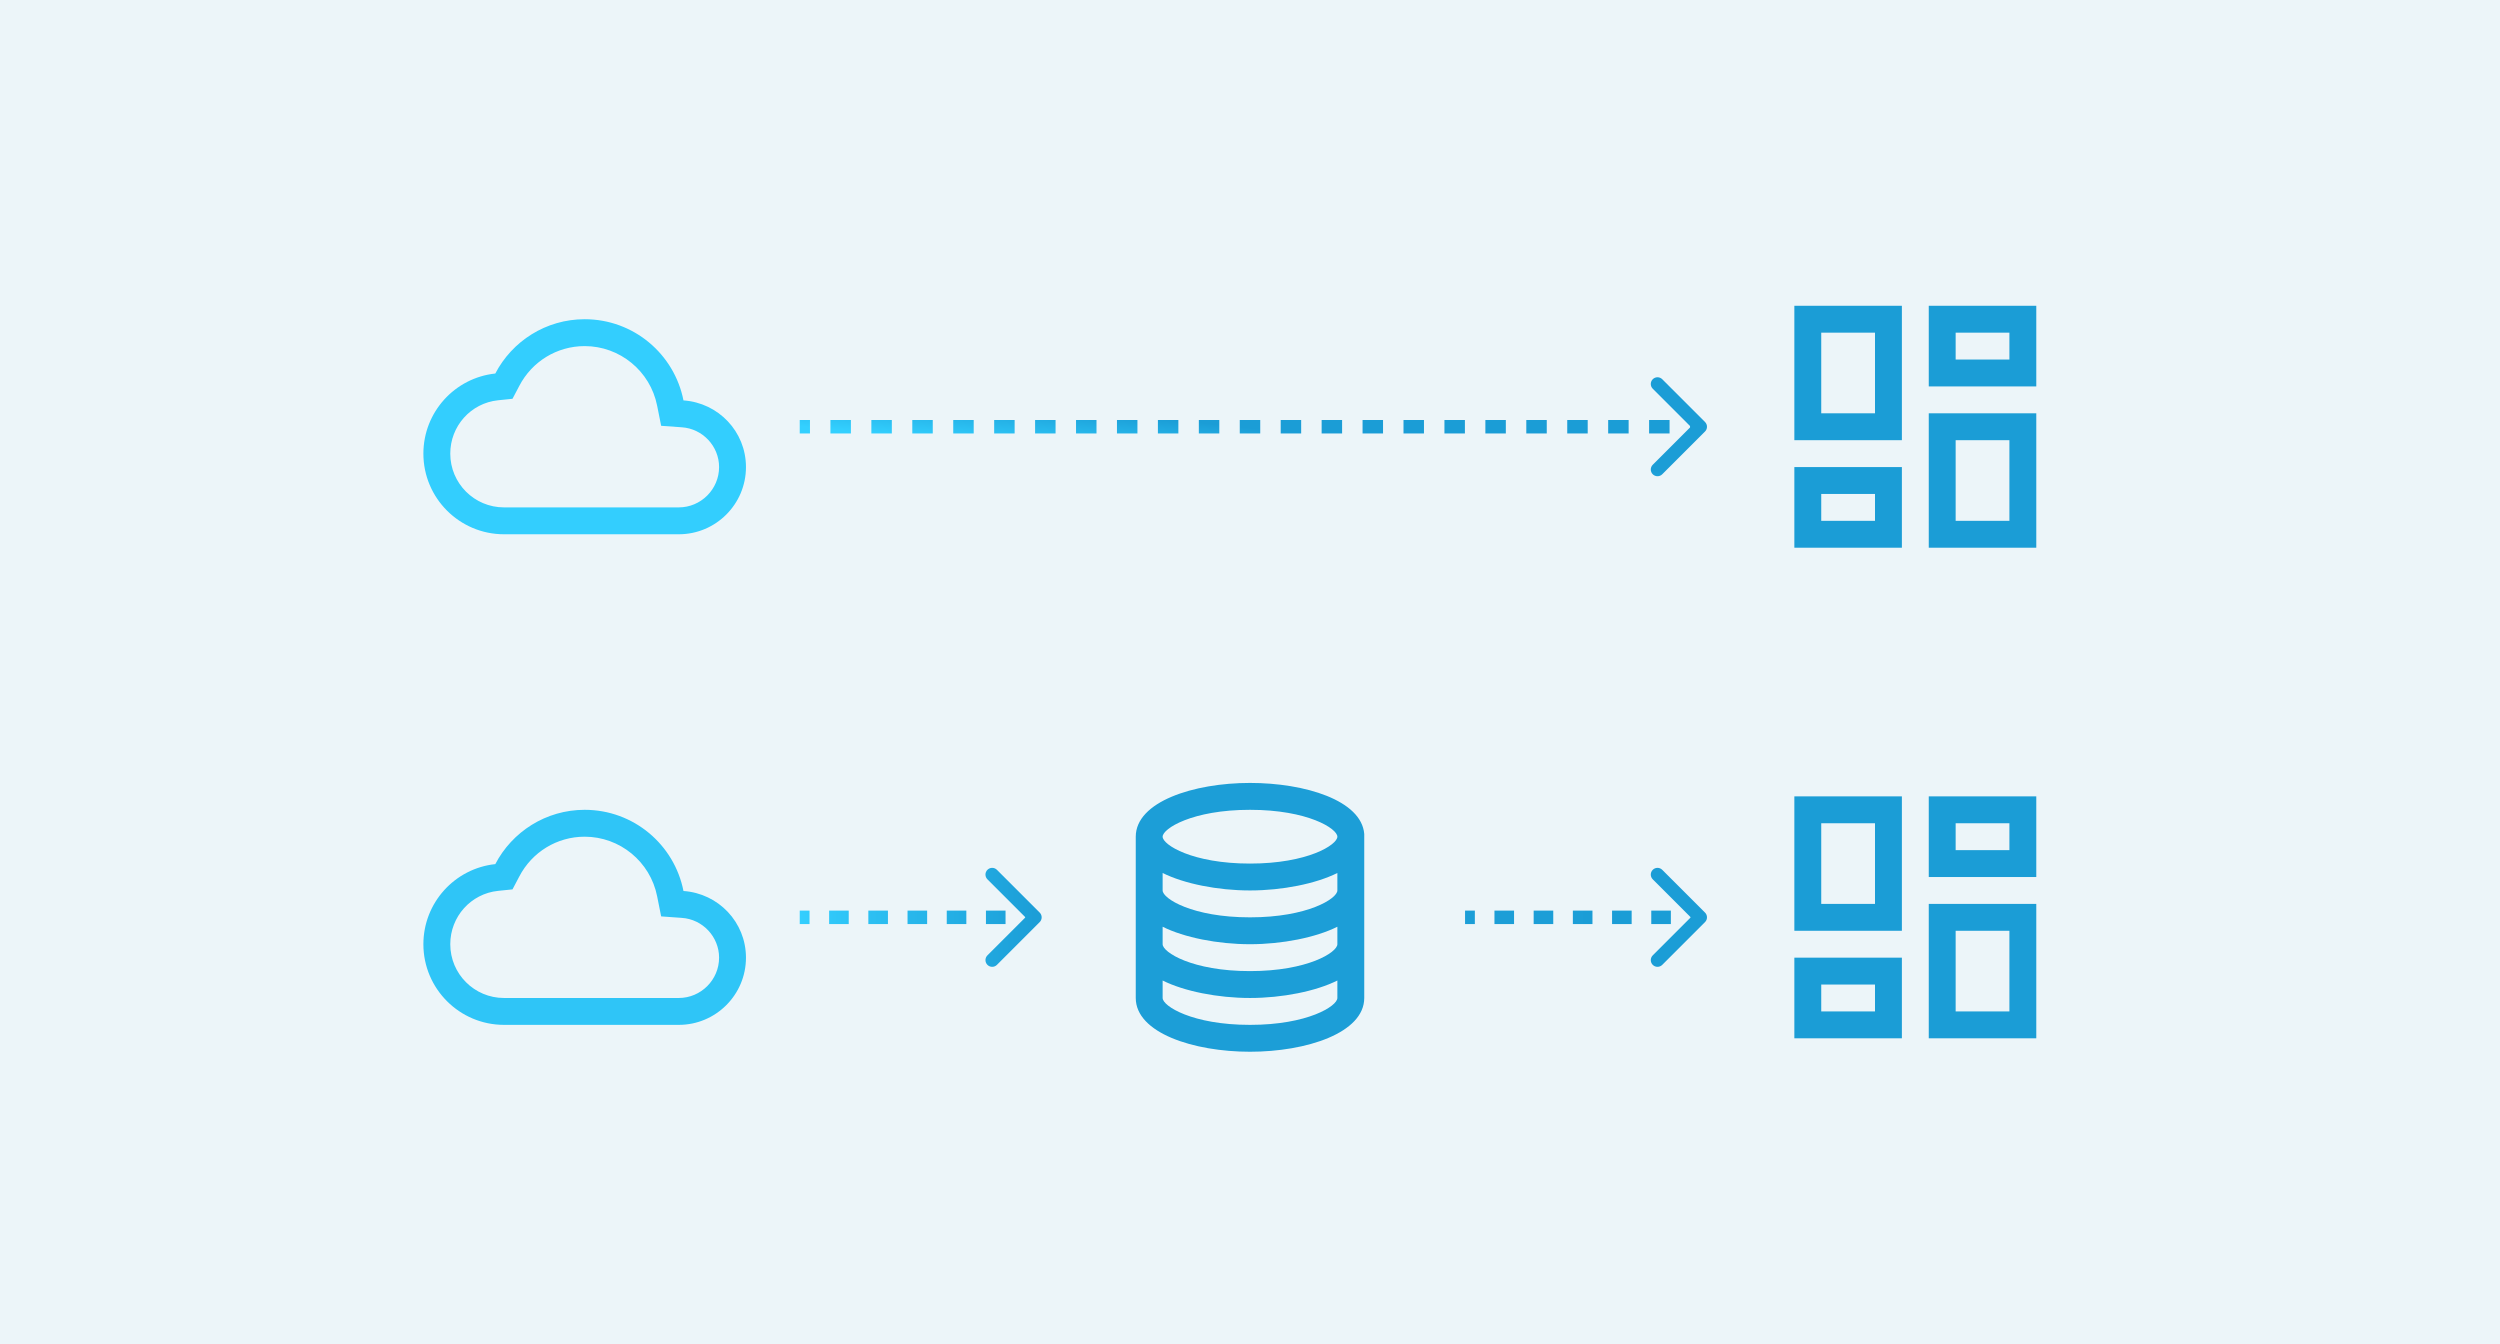
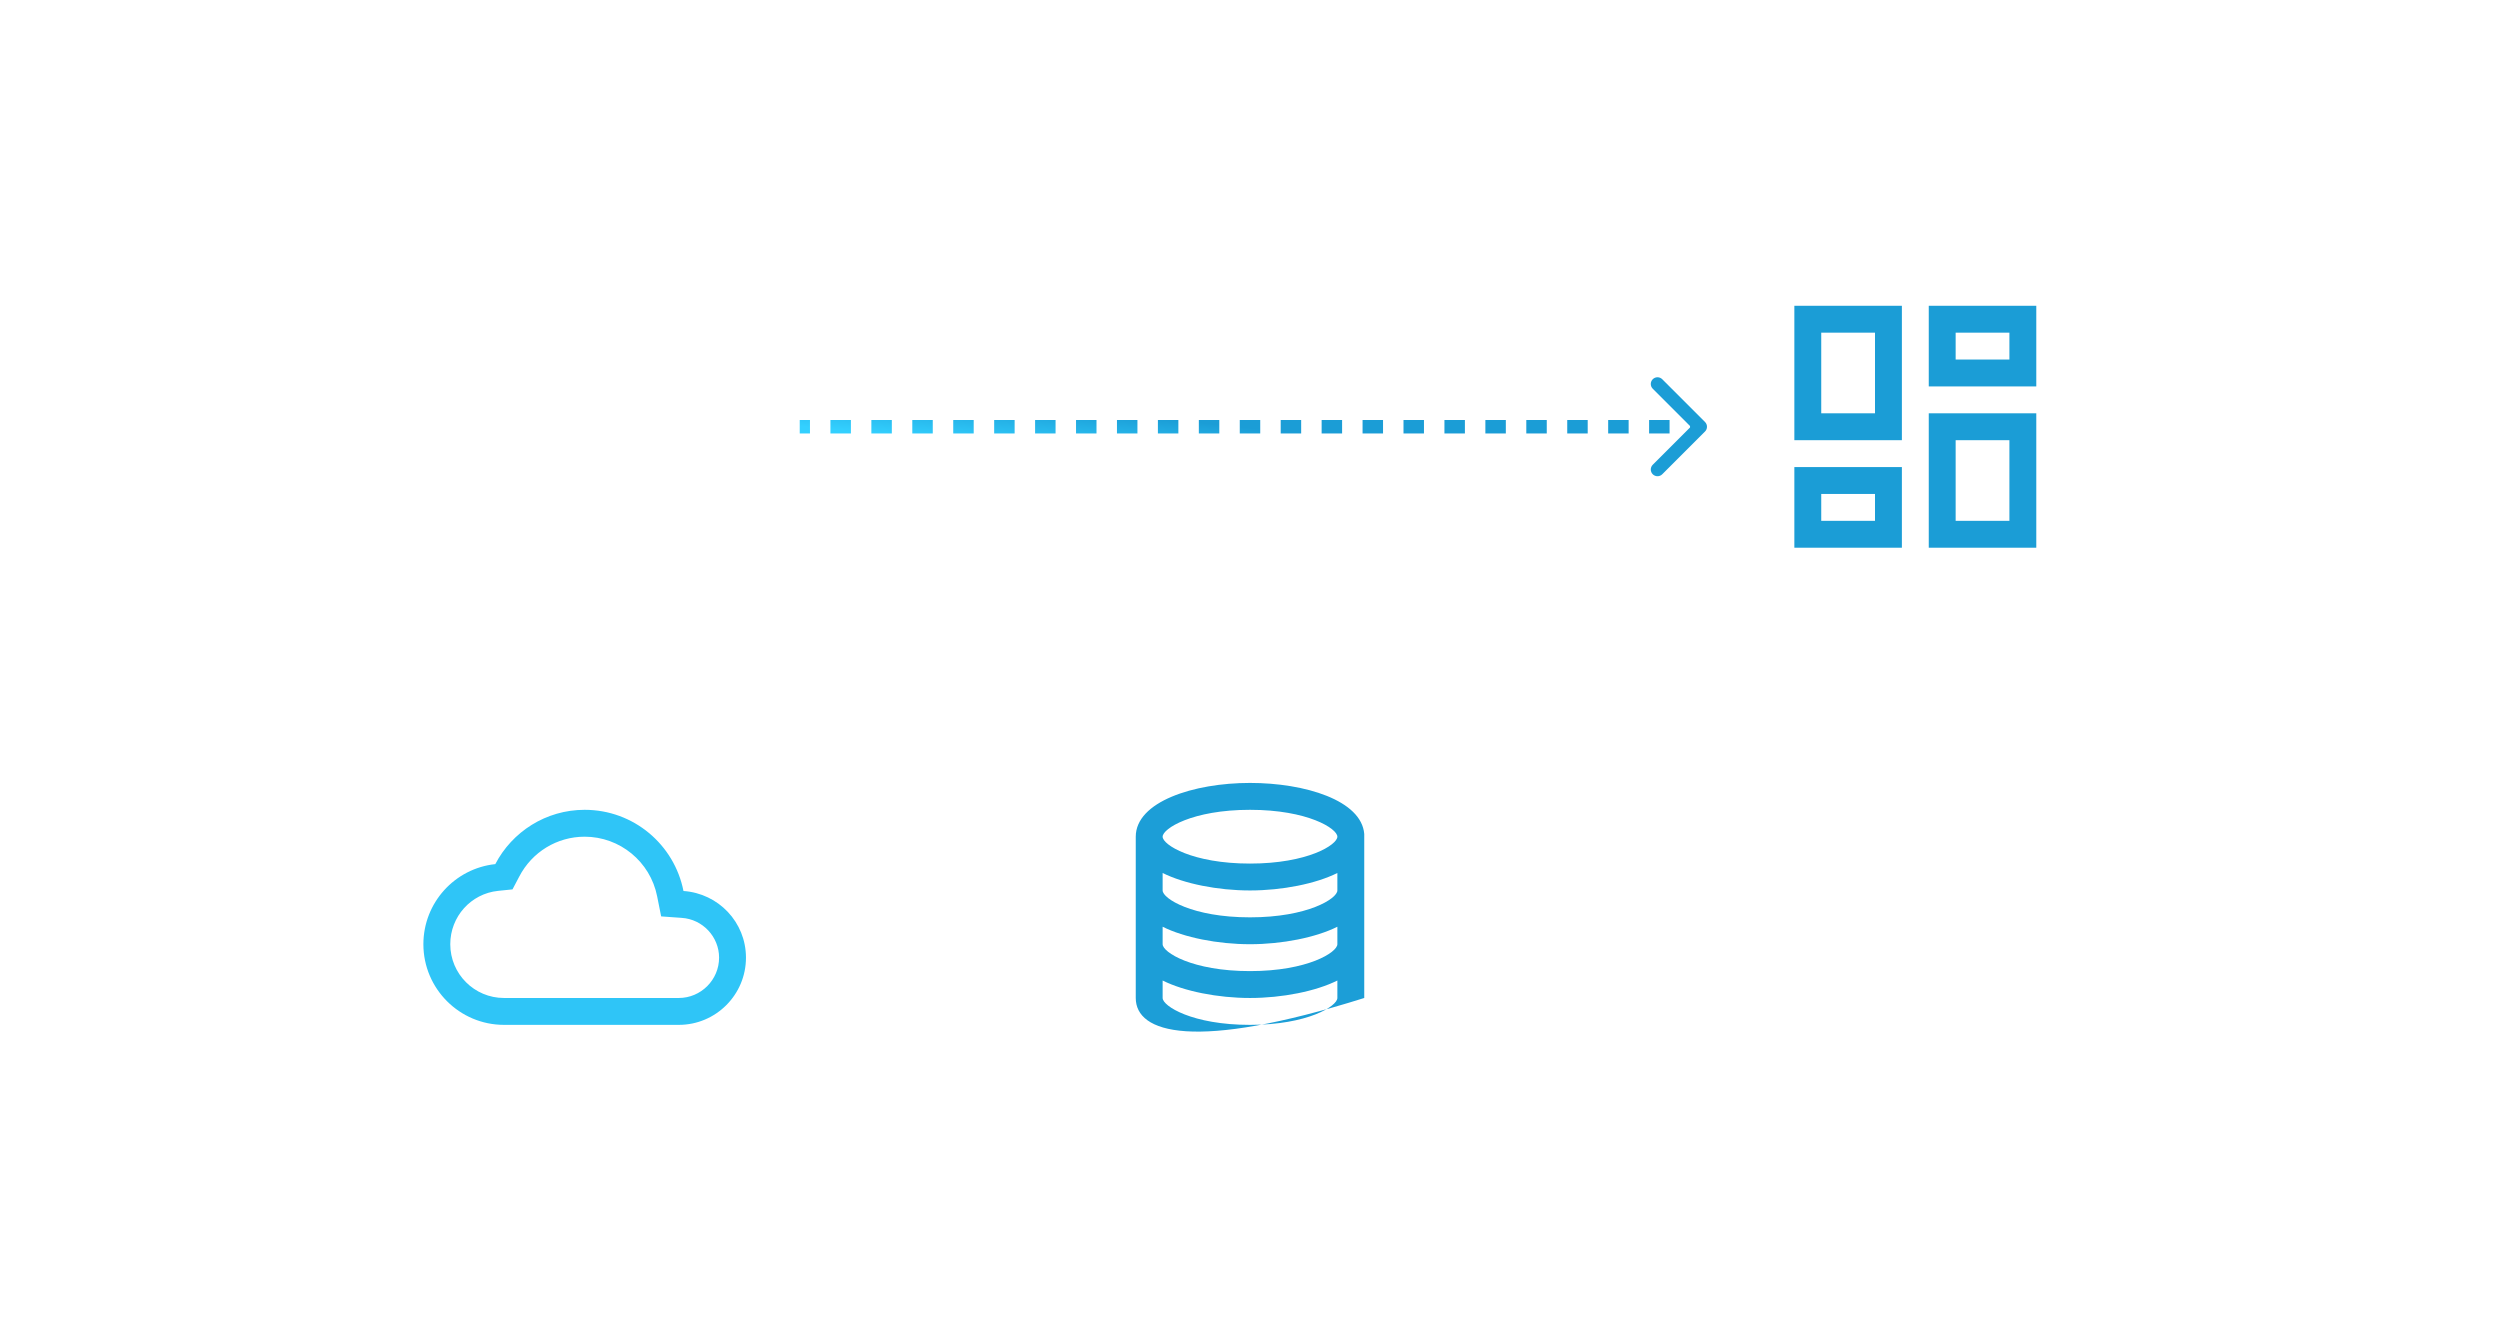
<svg xmlns="http://www.w3.org/2000/svg" fill="none" height="400" viewBox="0 0 744 400" width="744">
-   <rect fill="#ECF5F9" height="400" width="744" />
  <path d="M598 99V107H582V99H598ZM558 99V123H542V99H558ZM598 131V155H582V131H598ZM558 147V155H542V147H558ZM606 91H574V115H606V91ZM566 91H534V131H566V91ZM606 123H574V163H606V123ZM566 139H534V163H566V139Z" fill="#1B9DD6" />
-   <path d="M174 103C184.48 103 193.52 110.44 195.56 120.72L196.76 126.72L202.88 127.16C209.12 127.56 214 132.8 214 139C214 145.6 208.6 151 202 151H150C141.16 151 134 143.84 134 135C134 126.8 140.12 119.96 148.24 119.12L152.52 118.68L154.52 114.88C158.32 107.56 165.76 103 174 103ZM174 95C162.44 95 152.4 101.56 147.4 111.16C135.36 112.44 126 122.64 126 135C126 148.24 136.76 159 150 159H202C213.04 159 222 150.04 222 139C222 128.44 213.8 119.88 203.4 119.16C200.68 105.36 188.56 95 174 95Z" fill="#33CEFE" />
  <path d="M507.414 128.414C508.195 127.633 508.195 126.367 507.414 125.586L494.686 112.858C493.905 112.077 492.639 112.077 491.858 112.858C491.077 113.639 491.077 114.905 491.858 115.686L503.172 127L491.858 138.314C491.077 139.095 491.077 140.361 491.858 141.142C492.639 141.923 493.905 141.923 494.686 141.142L507.414 128.414ZM238 127V129H241.045V127V125H238V127ZM247.136 127V129H253.227V127V125H247.136V127ZM259.318 127V129H265.409V127V125H259.318V127ZM271.5 127V129H277.591V127V125H271.5V127ZM283.682 127V129H289.773V127V125H283.682V127ZM295.864 127V129H301.955V127V125H295.864V127ZM308.045 127V129H314.136V127V125H308.045V127ZM320.227 127V129H326.318V127V125H320.227V127ZM332.409 127V129H338.5V127V125H332.409V127ZM344.591 127V129H350.682V127V125H344.591V127ZM356.773 127V129H362.864V127V125H356.773V127ZM368.955 127V129H375.045V127V125H368.955V127ZM381.136 127V129H387.227V127V125H381.136V127ZM393.318 127V129H399.409V127V125H393.318V127ZM405.5 127V129H411.591V127V125H405.5V127ZM417.682 127V129H423.773V127V125H417.682V127ZM429.864 127V129H435.955V127V125H429.864V127ZM442.046 127V129H448.136V127V125H442.046V127ZM454.227 127V129H460.318V127V125H454.227V127ZM466.409 127V129H472.5V127V125H466.409V127ZM478.591 127V129H484.682V127V125H478.591V127ZM490.773 127V129H496.864V127V125H490.773V127ZM502.955 127V129H506V127V125H502.955V127ZM507.414 128.414C508.195 127.633 508.195 126.367 507.414 125.586L494.686 112.858C493.905 112.077 492.639 112.077 491.858 112.858C491.077 113.639 491.077 114.905 491.858 115.686L503.172 127L491.858 138.314C491.077 139.095 491.077 140.361 491.858 141.142C492.639 141.923 493.905 141.923 494.686 141.142L507.414 128.414ZM238 127V129H241.045V127V125H238V127ZM247.136 127V129H253.227V127V125H247.136V127ZM259.318 127V129H265.409V127V125H259.318V127ZM271.5 127V129H277.591V127V125H271.5V127ZM283.682 127V129H289.773V127V125H283.682V127ZM295.864 127V129H301.955V127V125H295.864V127ZM308.045 127V129H314.136V127V125H308.045V127ZM320.227 127V129H326.318V127V125H320.227V127ZM332.409 127V129H338.5V127V125H332.409V127ZM344.591 127V129H350.682V127V125H344.591V127ZM356.773 127V129H362.864V127V125H356.773V127ZM368.955 127V129H375.045V127V125H368.955V127ZM381.136 127V129H387.227V127V125H381.136V127ZM393.318 127V129H399.409V127V125H393.318V127ZM405.5 127V129H411.591V127V125H405.5V127ZM417.682 127V129H423.773V127V125H417.682V127ZM429.864 127V129H435.955V127V125H429.864V127ZM442.046 127V129H448.136V127V125H442.046V127ZM454.227 127V129H460.318V127V125H454.227V127ZM466.409 127V129H472.5V127V125H466.409V127ZM478.591 127V129H484.682V127V125H478.591V127ZM490.773 127V129H496.864V127V125H490.773V127ZM502.955 127V129H506V127V125H502.955V127Z" fill="url(#paint0_linear_81_1720)" />
-   <path d="M372 241C354.8 241 346 246.6 346 249C346 251.4 354.8 257 372 257C389.2 257 398 251.4 398 249C398 246.6 389.2 241 372 241ZM372 265C362.4 265 352.4 263 346 259.8V265C346 267.4 354.8 273 372 273C389.2 273 398 267.4 398 265V259.8C391.6 263 381.6 265 372 265ZM372 281C362.4 281 352.4 279 346 275.8V281C346 283.4 354.8 289 372 289C389.2 289 398 283.4 398 281V275.8C391.6 279 381.6 281 372 281ZM372 297C362.4 297 352.4 295 346 291.8V297C346 299.4 354.8 305 372 305C389.2 305 398 299.4 398 297V291.8C391.6 295 381.6 297 372 297ZM372 233C388.4 233 405.2 238.2 406 248.2V249V297C406 307.4 388.8 313 372 313C355.2 313 338 307.4 338 297V249C338 238.6 355.2 233 372 233Z" fill="#1C9ED7" />
-   <path d="M598 245V253H582V245H598ZM558 245V269H542V245H558ZM598 277V301H582V277H598ZM558 293V301H542V293H558ZM606 237H574V261H606V237ZM566 237H534V277H566V237ZM606 269H574V309H606V269ZM566 285H534V309H566V285Z" fill="#1B9DD6" />
+   <path d="M372 241C354.8 241 346 246.6 346 249C346 251.4 354.8 257 372 257C389.2 257 398 251.4 398 249C398 246.6 389.2 241 372 241ZM372 265C362.4 265 352.4 263 346 259.8V265C346 267.4 354.8 273 372 273C389.2 273 398 267.4 398 265V259.8C391.6 263 381.6 265 372 265ZM372 281C362.4 281 352.4 279 346 275.8V281C346 283.4 354.8 289 372 289C389.2 289 398 283.4 398 281V275.8C391.6 279 381.6 281 372 281ZM372 297C362.4 297 352.4 295 346 291.8V297C346 299.4 354.8 305 372 305C389.2 305 398 299.4 398 297V291.8C391.6 295 381.6 297 372 297ZM372 233C388.4 233 405.2 238.2 406 248.2V249V297C355.2 313 338 307.4 338 297V249C338 238.6 355.2 233 372 233Z" fill="#1C9ED7" />
  <path d="M174 249C184.48 249 193.52 256.44 195.56 266.72L196.76 272.72L202.88 273.16C209.12 273.56 214 278.8 214 285C214 291.6 208.6 297 202 297H150C141.16 297 134 289.84 134 281C134 272.8 140.12 265.96 148.24 265.12L152.52 264.68L154.52 260.88C158.32 253.56 165.76 249 174 249ZM174 241C162.44 241 152.4 247.56 147.4 257.16C135.36 258.44 126 268.64 126 281C126 294.24 136.76 305 150 305H202C213.04 305 222 296.04 222 285C222 274.44 213.8 265.88 203.4 265.16C200.68 251.36 188.56 241 174 241Z" fill="#2FC5F7" />
-   <path d="M309.414 274.414C310.195 273.633 310.195 272.367 309.414 271.586L296.686 258.858C295.905 258.077 294.639 258.077 293.858 258.858C293.077 259.639 293.077 260.905 293.858 261.686L305.172 273L293.858 284.314C293.077 285.095 293.077 286.361 293.858 287.142C294.639 287.923 295.905 287.923 296.686 287.142L309.414 274.414ZM238 273V275H240.917V273V271H238V273ZM246.75 273V275H252.583V273V271H246.75V273ZM258.417 273V275H264.25V273V271H258.417V273ZM270.083 273V275H275.917V273V271H270.083V273ZM281.75 273V275H287.583V273V271H281.75V273ZM293.417 273V275H299.25V273V271H293.417V273ZM305.083 273V275H308V273V271H305.083V273ZM309.414 274.414C310.195 273.633 310.195 272.367 309.414 271.586L296.686 258.858C295.905 258.077 294.639 258.077 293.858 258.858C293.077 259.639 293.077 260.905 293.858 261.686L305.172 273L293.858 284.314C293.077 285.095 293.077 286.361 293.858 287.142C294.639 287.923 295.905 287.923 296.686 287.142L309.414 274.414ZM238 273V275H240.917V273V271H238V273ZM246.75 273V275H252.583V273V271H246.75V273ZM258.417 273V275H264.25V273V271H258.417V273ZM270.083 273V275H275.917V273V271H270.083V273ZM281.75 273V275H287.583V273V271H281.75V273ZM293.417 273V275H299.25V273V271H293.417V273ZM305.083 273V275H308V273V271H305.083V273Z" fill="url(#paint1_linear_81_1720)" />
-   <path d="M507.414 274.414C508.195 273.633 508.195 272.367 507.414 271.586L494.686 258.858C493.905 258.077 492.639 258.077 491.858 258.858C491.077 259.639 491.077 260.905 491.858 261.686L503.172 273L491.858 284.314C491.077 285.095 491.077 286.361 491.858 287.142C492.639 287.923 493.905 287.923 494.686 287.142L507.414 274.414ZM436 273V275H438.917V273V271H436V273ZM444.75 273V275H450.583V273V271H444.75V273ZM456.417 273V275H462.25V273V271H456.417V273ZM468.083 273V275H473.917V273V271H468.083V273ZM479.75 273V275H485.583V273V271H479.75V273ZM491.417 273V275H497.25V273V271H491.417V273ZM503.083 273V275H506V273V271H503.083V273ZM507.414 274.414C508.195 273.633 508.195 272.367 507.414 271.586L494.686 258.858C493.905 258.077 492.639 258.077 491.858 258.858C491.077 259.639 491.077 260.905 491.858 261.686L503.172 273L491.858 284.314C491.077 285.095 491.077 286.361 491.858 287.142C492.639 287.923 493.905 287.923 494.686 287.142L507.414 274.414ZM436 273V275H438.917V273V271H436V273ZM444.75 273V275H450.583V273V271H444.75V273ZM456.417 273V275H462.25V273V271H456.417V273ZM468.083 273V275H473.917V273V271H468.083V273ZM479.75 273V275H485.583V273V271H479.75V273ZM491.417 273V275H497.25V273V271H491.417V273ZM503.083 273V275H506V273V271H503.083V273Z" fill="url(#paint2_linear_81_1720)" />
  <defs>
    <linearGradient gradientUnits="userSpaceOnUse" id="paint0_linear_81_1720" x1="238" x2="239.413" y1="126.825" y2="113.413">
      <stop stop-color="#33D0FF" />
      <stop offset="1" stop-color="#1B9DD6" />
    </linearGradient>
    <linearGradient gradientUnits="userSpaceOnUse" id="paint1_linear_81_1720" x1="238" x2="308" y1="273.5" y2="273.5">
      <stop stop-color="#33CEFE" />
      <stop offset="1" stop-color="#1C9ED7" />
    </linearGradient>
    <linearGradient gradientUnits="userSpaceOnUse" id="paint2_linear_81_1720" x1="436" x2="506" y1="273.5" y2="273.5">
      <stop stop-color="#1C9ED7" />
      <stop offset="1" stop-color="#1B9DD6" />
    </linearGradient>
  </defs>
</svg>